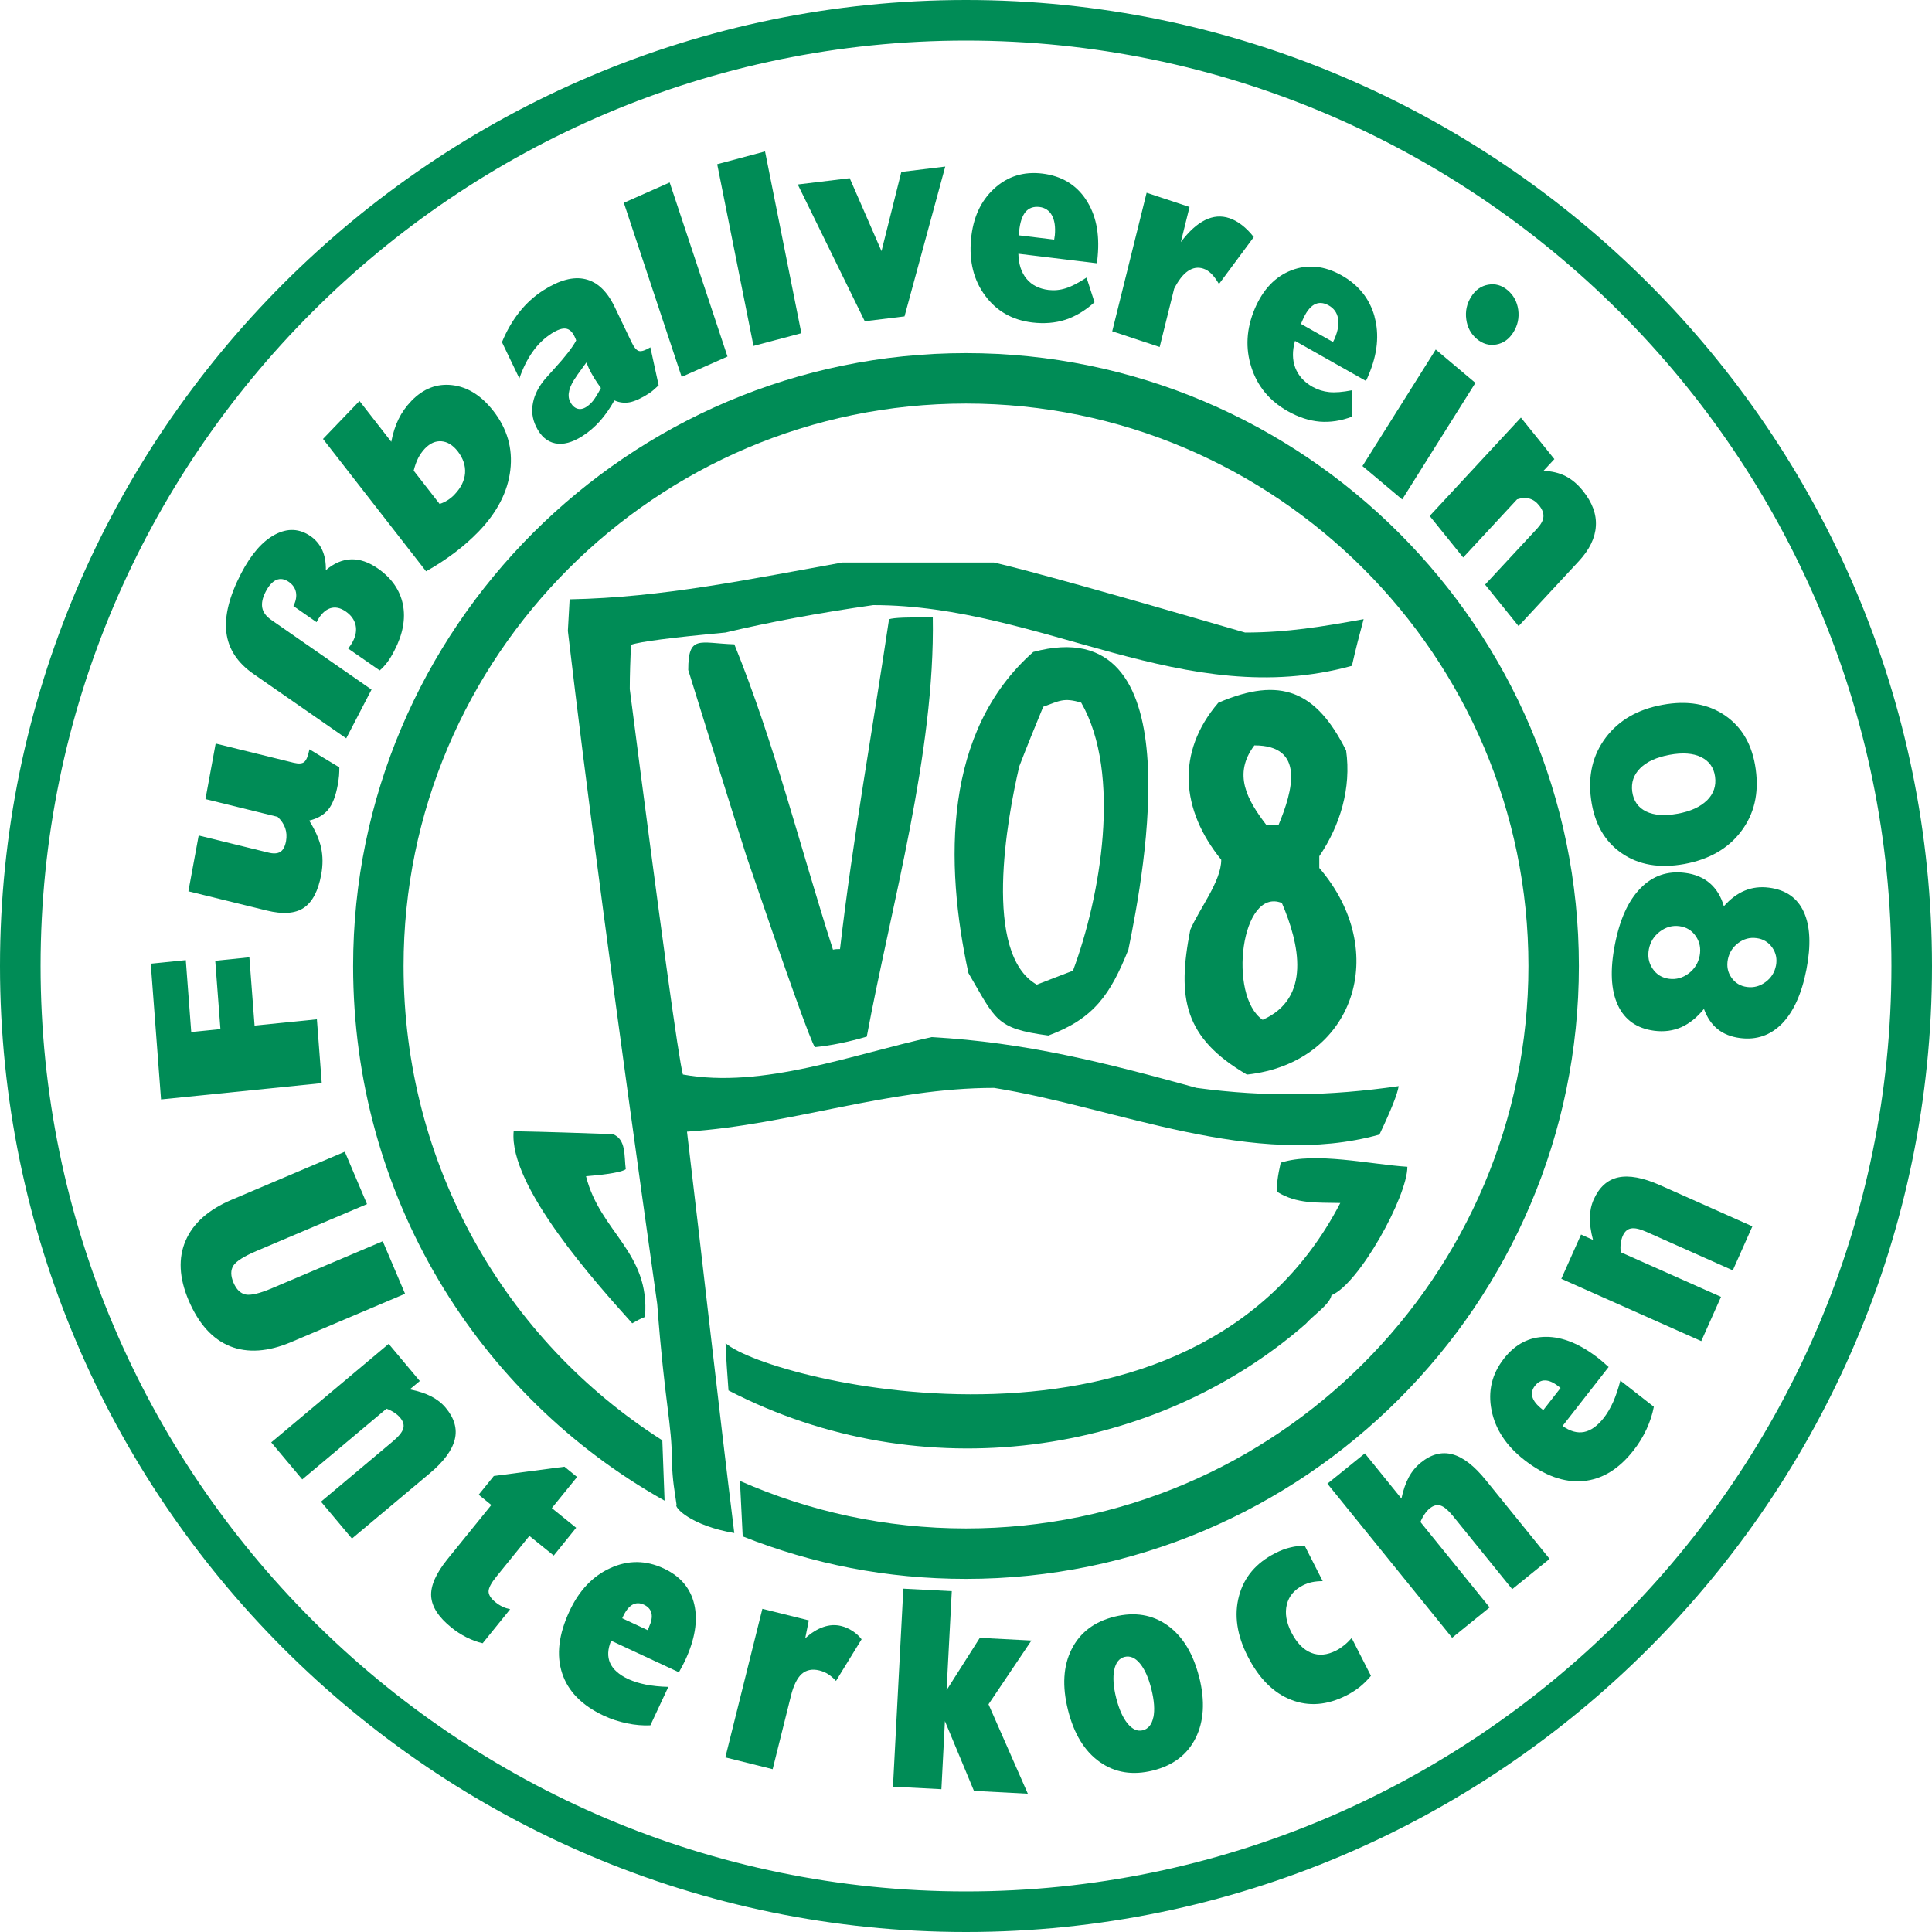
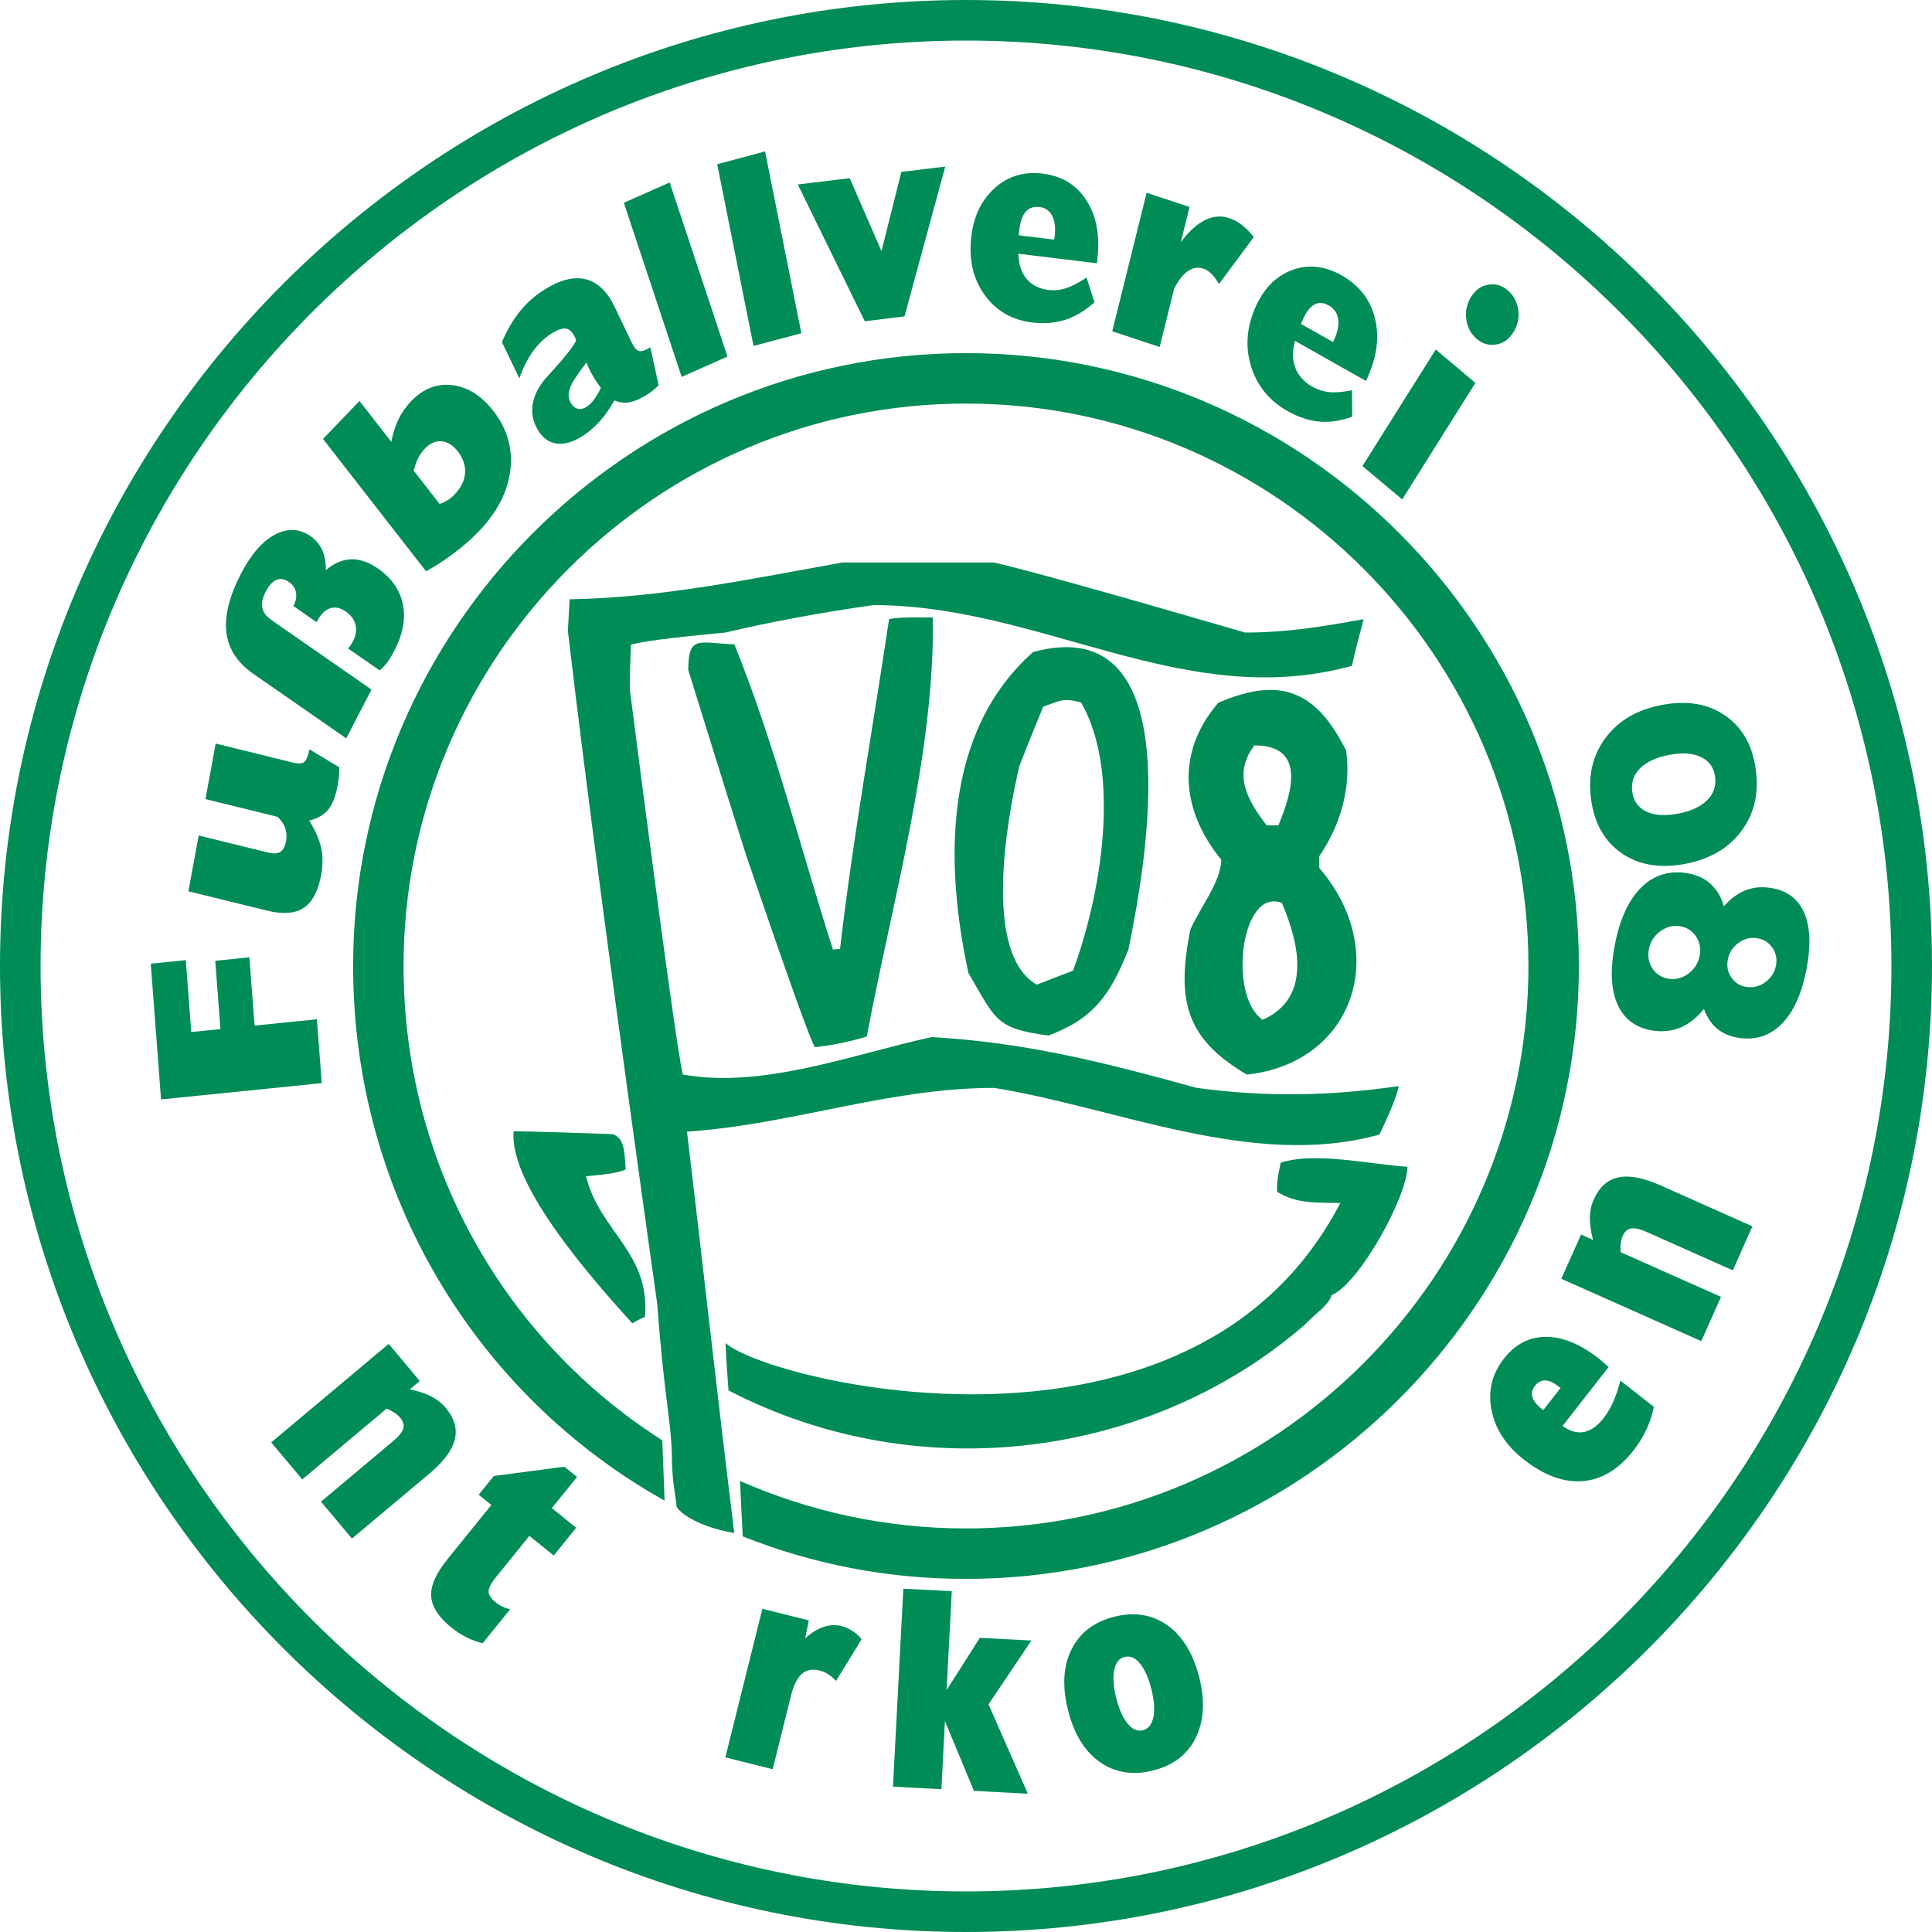
<svg xmlns="http://www.w3.org/2000/svg" id="Ebene_2" data-name="Ebene 2" viewBox="0 0 230.94 230.94">
  <defs>
    <style>
      .cls-1 {
        fill: #008c56;
        fill-rule: evenodd;
        stroke-width: 0px;
      }
    </style>
  </defs>
  <g id="Ebene_1-2" data-name="Ebene 1">
    <g>
-       <path class="cls-1" d="m173.58,195.77l-14.91-18.42,4.48-3.62,4.37,5.4c.21-1,.5-1.84.87-2.54.37-.69.85-1.27,1.44-1.75,1.24-1.01,2.5-1.34,3.78-1,1.28.34,2.61,1.37,4,3.09l7.62,9.41-4.47,3.62-7.1-8.77c-.55-.67-1.03-1.08-1.45-1.22-.42-.14-.86-.03-1.31.34-.22.17-.42.4-.61.68-.19.28-.36.59-.5.94l8.27,10.21-4.47,3.62Z" />
      <path class="cls-1" d="m215.62,109.02c-.76-1.68-2.14-2.65-4.14-2.91-1.05-.14-2.02-.02-2.92.35-.9.37-1.73,1-2.5,1.87-.33-1.16-.89-2.07-1.67-2.75-.78-.67-1.77-1.09-2.97-1.24-2.09-.27-3.87.34-5.33,1.84-1.46,1.49-2.48,3.74-3.06,6.75-.59,3.02-.47,5.42.35,7.2.82,1.78,2.28,2.81,4.37,3.08,1.17.15,2.25,0,3.23-.43.98-.44,1.88-1.17,2.7-2.18.37,1.02.91,1.82,1.62,2.4.71.58,1.61.94,2.69,1.08,1.98.26,3.66-.33,5.04-1.74,1.37-1.42,2.34-3.57,2.9-6.45.56-2.89.46-5.18-.31-6.87Zm-12.45,5.22c-.17.88-.61,1.58-1.32,2.12-.71.53-1.49.75-2.33.64-.85-.11-1.5-.51-1.97-1.2-.47-.69-.62-1.47-.45-2.35.17-.86.61-1.57,1.32-2.1.71-.53,1.48-.75,2.32-.64.84.11,1.5.51,1.97,1.2.47.69.62,1.47.46,2.33Zm9.12,1.18c-.16.81-.57,1.47-1.25,1.97-.67.5-1.41.69-2.2.59-.8-.1-1.43-.48-1.87-1.12-.45-.64-.59-1.37-.43-2.18.16-.8.57-1.45,1.23-1.95.66-.5,1.4-.7,2.2-.59.79.1,1.42.48,1.87,1.12.46.65.6,1.37.45,2.17Z" />
      <path class="cls-1" d="m209.87,91.95c-.39-2.86-1.6-4.99-3.63-6.4-2.03-1.41-4.53-1.85-7.51-1.3-2.97.54-5.23,1.85-6.79,3.92-1.56,2.08-2.14,4.53-1.75,7.39.39,2.87,1.61,5.01,3.64,6.42,2.03,1.41,4.53,1.84,7.51,1.3,2.98-.55,5.24-1.85,6.79-3.91,1.56-2.06,2.14-4.53,1.74-7.41Zm-5.83,3.72c-.79.78-1.96,1.32-3.52,1.6-1.55.28-2.8.19-3.75-.27-.96-.47-1.5-1.25-1.66-2.35-.15-1.1.16-2.03.95-2.82.78-.78,1.94-1.31,3.5-1.6,1.56-.29,2.82-.2,3.78.27.96.47,1.52,1.24,1.67,2.34.15,1.1-.17,2.04-.96,2.83Z" />
-       <path class="cls-1" d="m170.9,61.67l10.9-11.75,4,4.96-1.3,1.4c1,.04,1.88.25,2.63.63.75.38,1.45.97,2.09,1.77,1.11,1.38,1.63,2.78,1.54,4.2-.08,1.42-.76,2.82-2.03,4.19l-7.21,7.77-4-4.96,6.21-6.69c.47-.51.73-.98.76-1.41.04-.44-.13-.89-.51-1.36-.34-.43-.73-.7-1.17-.82-.44-.12-.93-.09-1.47.09l-6.44,6.95-4-4.96Z" />
      <path class="cls-1" d="m175.85,35.48c.51-.82,1.19-1.3,2.04-1.45.84-.15,1.61.06,2.31.65.72.6,1.14,1.38,1.28,2.35.13.96-.06,1.86-.58,2.69-.52.83-1.2,1.31-2.04,1.46-.84.15-1.62-.07-2.33-.66-.71-.6-1.13-1.38-1.26-2.35-.13-.97.06-1.86.58-2.69Z" />
      <polygon class="cls-1" points="162.86 55.71 171.62 41.78 176.36 45.77 167.61 59.7 162.86 55.71" />
      <path class="cls-1" d="m164.31,37.85c-.59-2.14-1.91-3.79-3.95-4.94-2.05-1.15-4.04-1.35-5.99-.6-1.94.75-3.4,2.29-4.38,4.59-1.01,2.39-1.14,4.72-.41,7,.73,2.28,2.18,4.03,4.35,5.25,1.29.73,2.56,1.14,3.82,1.25,1.26.1,2.55-.09,3.88-.6l-.02-3.15c-1.11.22-2.01.29-2.72.22-.71-.07-1.37-.28-2-.63-1.01-.57-1.69-1.33-2.06-2.28-.36-.96-.37-2.02-.03-3.21l8.47,4.78c.05-.09.1-.19.15-.29.05-.1.11-.26.2-.47,1.04-2.47,1.27-4.78.68-6.92Zm-4.74,2.57s-.06.12-.11.22c-.05.09-.09.17-.12.24l-3.83-2.16.18-.42c.4-.95.87-1.58,1.39-1.88.53-.3,1.11-.27,1.75.09.61.34.98.85,1.11,1.53.13.68,0,1.47-.38,2.38Z" />
      <path class="cls-1" d="m132.95,39.6l4.11-16.56,5.13,1.7-1.04,4.2c.96-1.28,1.92-2.15,2.89-2.63.97-.48,1.94-.56,2.92-.23.51.17,1.01.45,1.5.83.49.38.96.85,1.41,1.43l-4.16,5.61c-.32-.54-.62-.95-.92-1.24-.3-.29-.61-.49-.95-.6-.64-.21-1.25-.11-1.84.29-.59.4-1.14,1.11-1.65,2.11l-1.73,6.97-5.67-1.88Z" />
      <path class="cls-1" d="m129.79,23.83c-1.19-1.78-2.92-2.8-5.17-3.08-2.26-.28-4.2.33-5.8,1.81-1.6,1.47-2.52,3.49-2.75,6.05-.24,2.65.32,4.89,1.69,6.73,1.36,1.85,3.24,2.92,5.64,3.21,1.43.17,2.74.06,3.96-.33,1.21-.4,2.37-1.1,3.47-2.09l-.95-2.95c-.98.64-1.8,1.07-2.49,1.28-.69.22-1.37.28-2.07.2-1.11-.14-1.99-.58-2.61-1.33-.63-.76-.95-1.76-.98-3l9.38,1.14c.02-.11.04-.21.05-.33.02-.11.03-.29.05-.52.25-2.74-.22-4.99-1.41-6.77Zm-3.7,4.29c0,.05-.02.13-.04.25-.02.11-.03.2-.04.27l-4.23-.51.04-.46c.1-1.05.35-1.83.75-2.32.4-.49.97-.69,1.68-.61.67.08,1.17.42,1.49,1,.32.59.44,1.38.35,2.38Z" />
      <polygon class="cls-1" points="103.37 38.4 95.36 22.05 101.57 21.3 105.37 30.02 107.74 20.55 112.99 19.91 108.12 37.82 103.37 38.4" />
      <polygon class="cls-1" points="90.07 41.35 85.73 19.63 91.45 18.1 95.79 39.83 90.07 41.35" />
      <polygon class="cls-1" points="81.48 45.05 74.57 24.24 80.05 21.81 86.96 42.62 81.48 45.05" />
      <path class="cls-1" d="m77.74,41.52c-.6.36-1.05.51-1.35.44-.3-.07-.6-.43-.91-1.08l-2.01-4.2c-.9-1.87-2.06-2.97-3.5-3.31-1.44-.34-3.11.11-5.02,1.33-1.08.69-2.04,1.56-2.86,2.59-.82,1.03-1.52,2.23-2.09,3.61l2.08,4.33c.44-1.25.97-2.32,1.61-3.21.63-.89,1.38-1.6,2.23-2.15.71-.45,1.28-.65,1.71-.59.43.06.78.38,1.06.97.06.12.1.21.12.27.02.06.04.12.06.18-.42.8-1.29,1.93-2.6,3.36-.47.53-.83.92-1.07,1.19-.8.94-1.3,1.9-1.49,2.89-.2.98-.08,1.93.36,2.84.55,1.14,1.31,1.81,2.28,2.01.97.2,2.06-.09,3.28-.87.76-.49,1.44-1.07,2.07-1.77.62-.7,1.2-1.52,1.74-2.49.6.27,1.22.34,1.85.22.63-.13,1.4-.48,2.31-1.07.14-.09.31-.22.5-.38.19-.16.4-.35.63-.57l-.99-4.54Zm-6.84,6.38c-.24.3-.52.55-.81.74-.39.25-.75.31-1.1.2-.35-.12-.63-.4-.85-.84-.38-.78-.11-1.81.79-3.05l.08-.13,1.08-1.49c.04.08.09.19.15.34.06.16.12.27.15.36.19.4.41.79.64,1.17.24.38.5.78.8,1.18-.38.72-.7,1.22-.94,1.53Z" />
      <path class="cls-1" d="m58.97,49.12c-1.43-1.83-3.06-2.86-4.9-3.08-1.84-.22-3.47.41-4.9,1.89-.64.67-1.15,1.39-1.53,2.17-.38.77-.67,1.68-.87,2.71l-3.8-4.88-4.36,4.54,12.32,15.82c1.22-.68,2.36-1.43,3.42-2.23,1.06-.8,2.02-1.65,2.89-2.55,2.2-2.29,3.45-4.73,3.76-7.31.31-2.59-.37-4.95-2.03-7.08Zm-4.63,9.99c-.25.26-.53.49-.83.68-.3.19-.62.34-.96.45l-3.1-3.98c.14-.56.31-1.05.53-1.49.22-.43.49-.81.81-1.15.62-.64,1.28-.93,1.99-.87.71.06,1.35.46,1.93,1.19.65.84.94,1.71.88,2.61-.07.9-.48,1.75-1.25,2.55Z" />
      <path class="cls-1" d="m41.36,88.24l-11.03-7.66c-1.94-1.34-3.03-3-3.27-4.98-.24-1.97.35-4.33,1.77-7.07,1.19-2.28,2.53-3.83,4.04-4.63,1.51-.8,2.93-.73,4.27.2.61.43,1.07.98,1.38,1.65.3.67.45,1.48.43,2.4.98-.83,1.99-1.26,3.03-1.29,1.03-.03,2.09.33,3.17,1.08,1.66,1.15,2.66,2.59,3.01,4.31.34,1.72,0,3.57-1.03,5.54-.28.55-.56,1.01-.84,1.38-.28.37-.58.7-.9.97l-3.78-2.62c.11-.13.21-.27.3-.4.09-.13.18-.28.26-.43.37-.7.47-1.36.33-1.99-.15-.63-.53-1.16-1.16-1.6-.66-.46-1.29-.59-1.9-.38-.6.21-1.12.73-1.56,1.57l-.04.08-2.77-1.93c.3-.58.4-1.13.31-1.63-.1-.51-.38-.92-.85-1.25-.52-.36-1.02-.44-1.49-.24-.47.2-.91.68-1.29,1.42-.37.72-.5,1.35-.4,1.9.1.55.46,1.03,1.06,1.45l12,8.34-3.02,5.82Z" />
      <path class="cls-1" d="m40.56,91.73c0,.29,0,.61-.03.97-.03.35-.09.73-.16,1.14-.24,1.32-.62,2.3-1.14,2.94-.52.63-1.27,1.07-2.27,1.31.73,1.16,1.2,2.24,1.42,3.23.22.99.23,2.07.02,3.21-.36,1.97-1.06,3.3-2.09,3.99-1.03.69-2.51.79-4.43.32l-9.36-2.3,1.23-6.67,8.31,2.04c.63.16,1.11.13,1.45-.08.33-.21.56-.64.68-1.27.1-.57.07-1.09-.1-1.58-.17-.48-.47-.93-.91-1.34l-8.62-2.12,1.22-6.64,9.3,2.29c.62.15,1.06.12,1.3-.1.25-.21.45-.72.61-1.5l3.58,2.16Z" />
      <polygon class="cls-1" points="38.46 129.47 19.25 131.42 18.02 115.19 22.21 114.77 22.86 123.36 26.35 123.01 25.73 114.85 29.81 114.43 30.43 122.59 37.88 121.84 38.46 129.47" />
      <path class="cls-1" d="m203.36,160.31l-16.73-7.45,2.36-5.29,1.43.64c-.27-1.01-.39-1.9-.38-2.68.02-.78.17-1.49.46-2.14.66-1.48,1.64-2.37,2.94-2.65,1.3-.28,2.96.03,4.97.92l11.06,4.93-2.34,5.26-10.3-4.59c-.79-.35-1.41-.5-1.85-.42-.44.07-.78.37-1.01.9-.11.25-.19.55-.23.88-.05.33-.05.69-.02,1.06l12,5.34-2.36,5.29Z" />
      <path class="cls-1" d="m193.69,165.03c-.25.97-.54,1.82-.86,2.55-.33.73-.7,1.36-1.11,1.89-.76.97-1.55,1.54-2.37,1.7-.82.16-1.68-.08-2.57-.72l5.51-7.05-.08-.06c-.5-.45-.87-.77-1.1-.95-2.22-1.73-4.32-2.6-6.32-2.59-1.99,0-3.67.87-5.02,2.6-1.44,1.84-1.93,3.9-1.48,6.17.45,2.27,1.75,4.25,3.9,5.93,2.42,1.89,4.77,2.74,7.04,2.54,2.27-.2,4.29-1.43,6.05-3.69.62-.79,1.13-1.63,1.54-2.52.41-.89.7-1.78.87-2.67l-4-3.13Zm-9.22,3.52l-.12-.09c-.64-.5-1.03-.98-1.17-1.45-.14-.46-.05-.91.29-1.35.34-.44.75-.66,1.21-.65.46,0,.98.22,1.55.66l.31.24-2.06,2.64Z" />
-       <path class="cls-1" d="m163.88,200.31c-.41.5-.85.94-1.33,1.33-.49.38-1.01.72-1.6,1.02-2.31,1.18-4.53,1.35-6.63.52-2.11-.83-3.83-2.55-5.17-5.18-1.3-2.54-1.65-4.95-1.05-7.21.6-2.26,2.04-3.96,4.31-5.12.64-.33,1.26-.57,1.85-.7.59-.15,1.16-.2,1.71-.18l2.14,4.21c-.47,0-.89.04-1.28.12-.38.08-.75.21-1.1.39-1.03.53-1.67,1.29-1.91,2.3-.25,1-.07,2.11.54,3.31.64,1.25,1.42,2.06,2.35,2.44.93.38,1.93.29,3.02-.27.3-.15.61-.36.91-.6.31-.24.62-.54.93-.89l2.3,4.51Z" />
      <path class="cls-1" d="m143.34,200.49c-.71-2.84-1.97-4.9-3.78-6.2-1.81-1.29-3.93-1.64-6.35-1.04-2.41.6-4.12,1.9-5.12,3.9-1,1.99-1.14,4.41-.43,7.25.71,2.85,1.97,4.92,3.79,6.21,1.82,1.29,3.93,1.63,6.35,1.03,2.42-.6,4.13-1.9,5.12-3.89.99-1.99,1.14-4.41.43-7.26Zm-5.48,4.79c-.18.87-.61,1.39-1.26,1.55-.63.16-1.24-.11-1.81-.8-.57-.69-1.03-1.72-1.37-3.07-.34-1.36-.41-2.48-.23-3.35.18-.87.6-1.39,1.23-1.55.66-.16,1.27.09,1.84.78.57.69,1.03,1.71,1.37,3.07.34,1.37.42,2.49.24,3.37Z" />
      <polygon class="cls-1" points="106.74 213.57 107.98 189.9 113.77 190.2 113.15 202.03 117.12 195.78 123.29 196.1 118.16 203.72 122.86 214.41 116.42 214.07 112.95 205.73 112.53 213.87 106.74 213.57" />
      <path class="cls-1" d="m86.7,210.08l4.43-17.77,5.55,1.38-.43,2.15c.72-.66,1.44-1.11,2.18-1.36.72-.25,1.44-.29,2.14-.11.46.11.9.31,1.32.58.42.27.79.6,1.1,1l-3.06,4.98c-.28-.31-.58-.57-.91-.79-.32-.21-.68-.36-1.07-.46-.85-.21-1.56-.07-2.11.41-.55.49-.98,1.36-1.29,2.6l-2.19,8.79-5.65-1.41Z" />
-       <path class="cls-1" d="m82.99,191.78c-.45-1.94-1.67-3.38-3.66-4.3-2.12-.99-4.24-1.01-6.35-.05-2.11.95-3.75,2.67-4.9,5.14-1.3,2.79-1.6,5.26-.89,7.43.7,2.16,2.36,3.85,4.95,5.07.91.43,1.85.73,2.81.93.96.2,1.89.28,2.79.24l2.15-4.6c-1-.02-1.89-.12-2.68-.27-.79-.16-1.48-.37-2.09-.65-1.12-.52-1.85-1.17-2.19-1.93-.34-.76-.3-1.65.12-2.67l8.11,3.78.04-.09c.33-.59.55-1.02.68-1.29,1.19-2.55,1.56-4.79,1.11-6.74Zm-5.41,2.73l-.16.35-3.04-1.42.06-.14c.34-.74.72-1.23,1.14-1.47.42-.24.88-.25,1.38-.02.5.23.81.58.91,1.03.11.45,0,1.01-.3,1.66Z" />
      <path class="cls-1" d="m57.71,196.43c-.66-.15-1.3-.39-1.94-.71-.64-.32-1.24-.71-1.81-1.17-1.54-1.24-2.34-2.49-2.42-3.74-.08-1.25.57-2.73,1.95-4.44l5.24-6.47-1.51-1.23,1.81-2.24,8.44-1.11,1.51,1.23-3.02,3.72,2.91,2.35-2.68,3.32-2.91-2.35-3.93,4.85c-.63.77-.94,1.36-.95,1.78,0,.42.27.85.84,1.31.27.22.56.4.84.53.29.14.59.23.9.3l-3.29,4.07Z" />
      <path class="cls-1" d="m32.43,172.41l14.03-11.77,3.72,4.44-1.2,1c1.03.2,1.88.48,2.57.84.69.36,1.27.81,1.72,1.35,1.04,1.24,1.41,2.52,1.09,3.8-.32,1.29-1.32,2.65-3.01,4.06l-9.28,7.78-3.7-4.41,8.64-7.25c.66-.56,1.06-1.05,1.19-1.48.13-.43,0-.86-.36-1.3-.18-.21-.41-.42-.69-.6-.28-.19-.59-.35-.95-.48l-10.07,8.45-3.72-4.44Z" />
-       <path class="cls-1" d="m41.22,137.68l2.65,6.25-13.22,5.61c-1.48.63-2.4,1.21-2.75,1.74-.34.54-.34,1.21.01,2.04.35.82.83,1.29,1.46,1.42.62.12,1.68-.13,3.16-.76l13.22-5.61,2.67,6.28-13.58,5.76c-2.79,1.19-5.25,1.35-7.35.51-2.1-.85-3.75-2.68-4.95-5.5-1.13-2.67-1.25-5.05-.35-7.12.89-2.08,2.73-3.71,5.51-4.89l13.52-5.74Z" />
      <path class="cls-1" d="m79.44,179.38l-.27-7.21c-18.77-11.95-30.93-32.88-30.93-56.7,0-37.03,30.2-67.23,67.23-67.23s67.23,30.2,67.23,67.23-30.2,67.23-67.23,67.23c-9.6,0-18.74-2.03-27.02-5.68l.33,6.63c8.34,3.31,17.2,5.08,26.69,5.08,40.35,0,73.26-32.91,73.26-73.26s-32.91-73.26-73.26-73.26S42.21,75.12,42.21,115.47c0,27.42,14.82,51.36,37.23,63.91Z" />
      <path class="cls-1" d="m115.47,0C51.87,0,0,51.87,0,115.47s51.87,115.47,115.47,115.47,115.47-51.87,115.47-115.47S179.07,0,115.47,0Zm0,226.09c-60.93,0-110.62-49.69-110.62-110.62S54.54,4.85,115.47,4.85s110.62,49.69,110.62,110.62-49.69,110.62-110.62,110.62Z" />
      <path class="cls-1" d="m123.51,77.93c-10.75,9.49-10.61,25.19-7.75,38.38,3.28,5.58,3.21,6.63,9.56,7.47,5.44-2.02,7.4-4.89,9.56-10.26,1.95-9.56,7.82-40.75-11.37-35.59Zm4.75,38.1c-1.47.56-2.93,1.12-4.33,1.67-6.49-3.7-3.56-19.82-2.09-26.1.91-2.37,1.88-4.75,2.86-7.12,1.95-.7,2.44-1.12,4.54-.49,4.88,8.51,2.3,23.24-.98,32.03Z" />
      <path class="cls-1" d="m157.7,103.75v-1.4c2.51-3.7,3.84-8.16,3.21-12.63-3.56-7.12-7.82-8.93-15.28-5.72-5.09,5.93-4.47,12.84.35,18.77,0,2.58-2.58,5.79-3.7,8.37-1.6,8.16-.77,12.91,6.77,17.31,12.84-1.4,17.24-14.72,8.65-24.7Zm-7.75-14.65c6.07,0,4.61,5.37,2.86,9.56h-1.4c-2.37-3.07-4.05-6.14-1.47-9.56Zm.98,32.8c-4.19-2.86-2.58-15.91,2.3-13.96,2.09,4.88,3.56,11.37-2.3,13.96Z" />
      <path class="cls-1" d="m97.41,125.17q-.7-.91-8.16-22.75c-2.37-7.47-4.68-14.93-6.98-22.33,0-4.26,1.33-3.21,5.51-3.07,4.81,11.86,7.89,24.35,11.79,36.5.28-.07.56-.07.84-.07,1.53-13.19,3.91-26.31,5.86-39.43q.84-.28,5.23-.21c.28,16.19-4.95,34.33-7.89,50.1q-3.35.98-6.21,1.26Z" />
      <path class="cls-1" d="m75.57,158.18c-4.26-4.75-14.79-16.4-14.17-22.96,3.91.07,7.89.21,11.86.35,1.61.63,1.33,2.58,1.54,4.19q-.63.49-4.75.84c1.67,6.7,7.68,9.07,7.05,16.82-.56.21-1.05.49-1.54.77Z" />
      <path class="cls-1" d="m87.08,166.2c-.14-1.88-.28-3.77-.35-5.65,5.25,4.65,55.91,17.13,73.48-16.75-2.79-.07-5.16.14-7.54-1.33q-.14-1.05.42-3.49c4.12-1.33,10.75.21,15.14.49,0,3.56-5.79,14.03-9.07,15.35-.21,1.12-2.23,2.44-3.07,3.42-18.12,15.85-45.92,19.94-69.02,7.96Z" />
      <path class="cls-1" d="m87.78,183.25c-5.2-.88-7.26-3.1-6.91-3.41-.22-1.56-.48-2.81-.55-5.09,0-4.61-.85-6.81-1.76-18.88q-7.47-53.04-10.68-80.46c.07-1.26.14-2.51.21-3.77,11.17-.21,21.63-2.44,32.59-4.4h18.14q6.07,1.4,30.01,8.37c5.02,0,9.21-.7,14.17-1.6-.49,1.81-.98,3.7-1.4,5.58-20.03,5.51-37.06-7.26-57.22-7.26q-9.77,1.4-17.66,3.28-9.77.91-11.3,1.47c-.07,1.74-.14,3.49-.14,5.3q5.58,43.27,6.35,46.06c9.56,1.74,20.38-2.44,29.73-4.47,11.3.63,20.8,3.07,31.68,6.07,8.3,1.12,15.84.98,24.15-.21q-.21,1.4-2.3,5.79c-15.07,4.19-31.33-3.21-46.06-5.58-12.63,0-24.21,4.4-36.71,5.23,1.88,15.7,3.7,32.26,5.65,47.96Z" />
    </g>
  </g>
</svg>